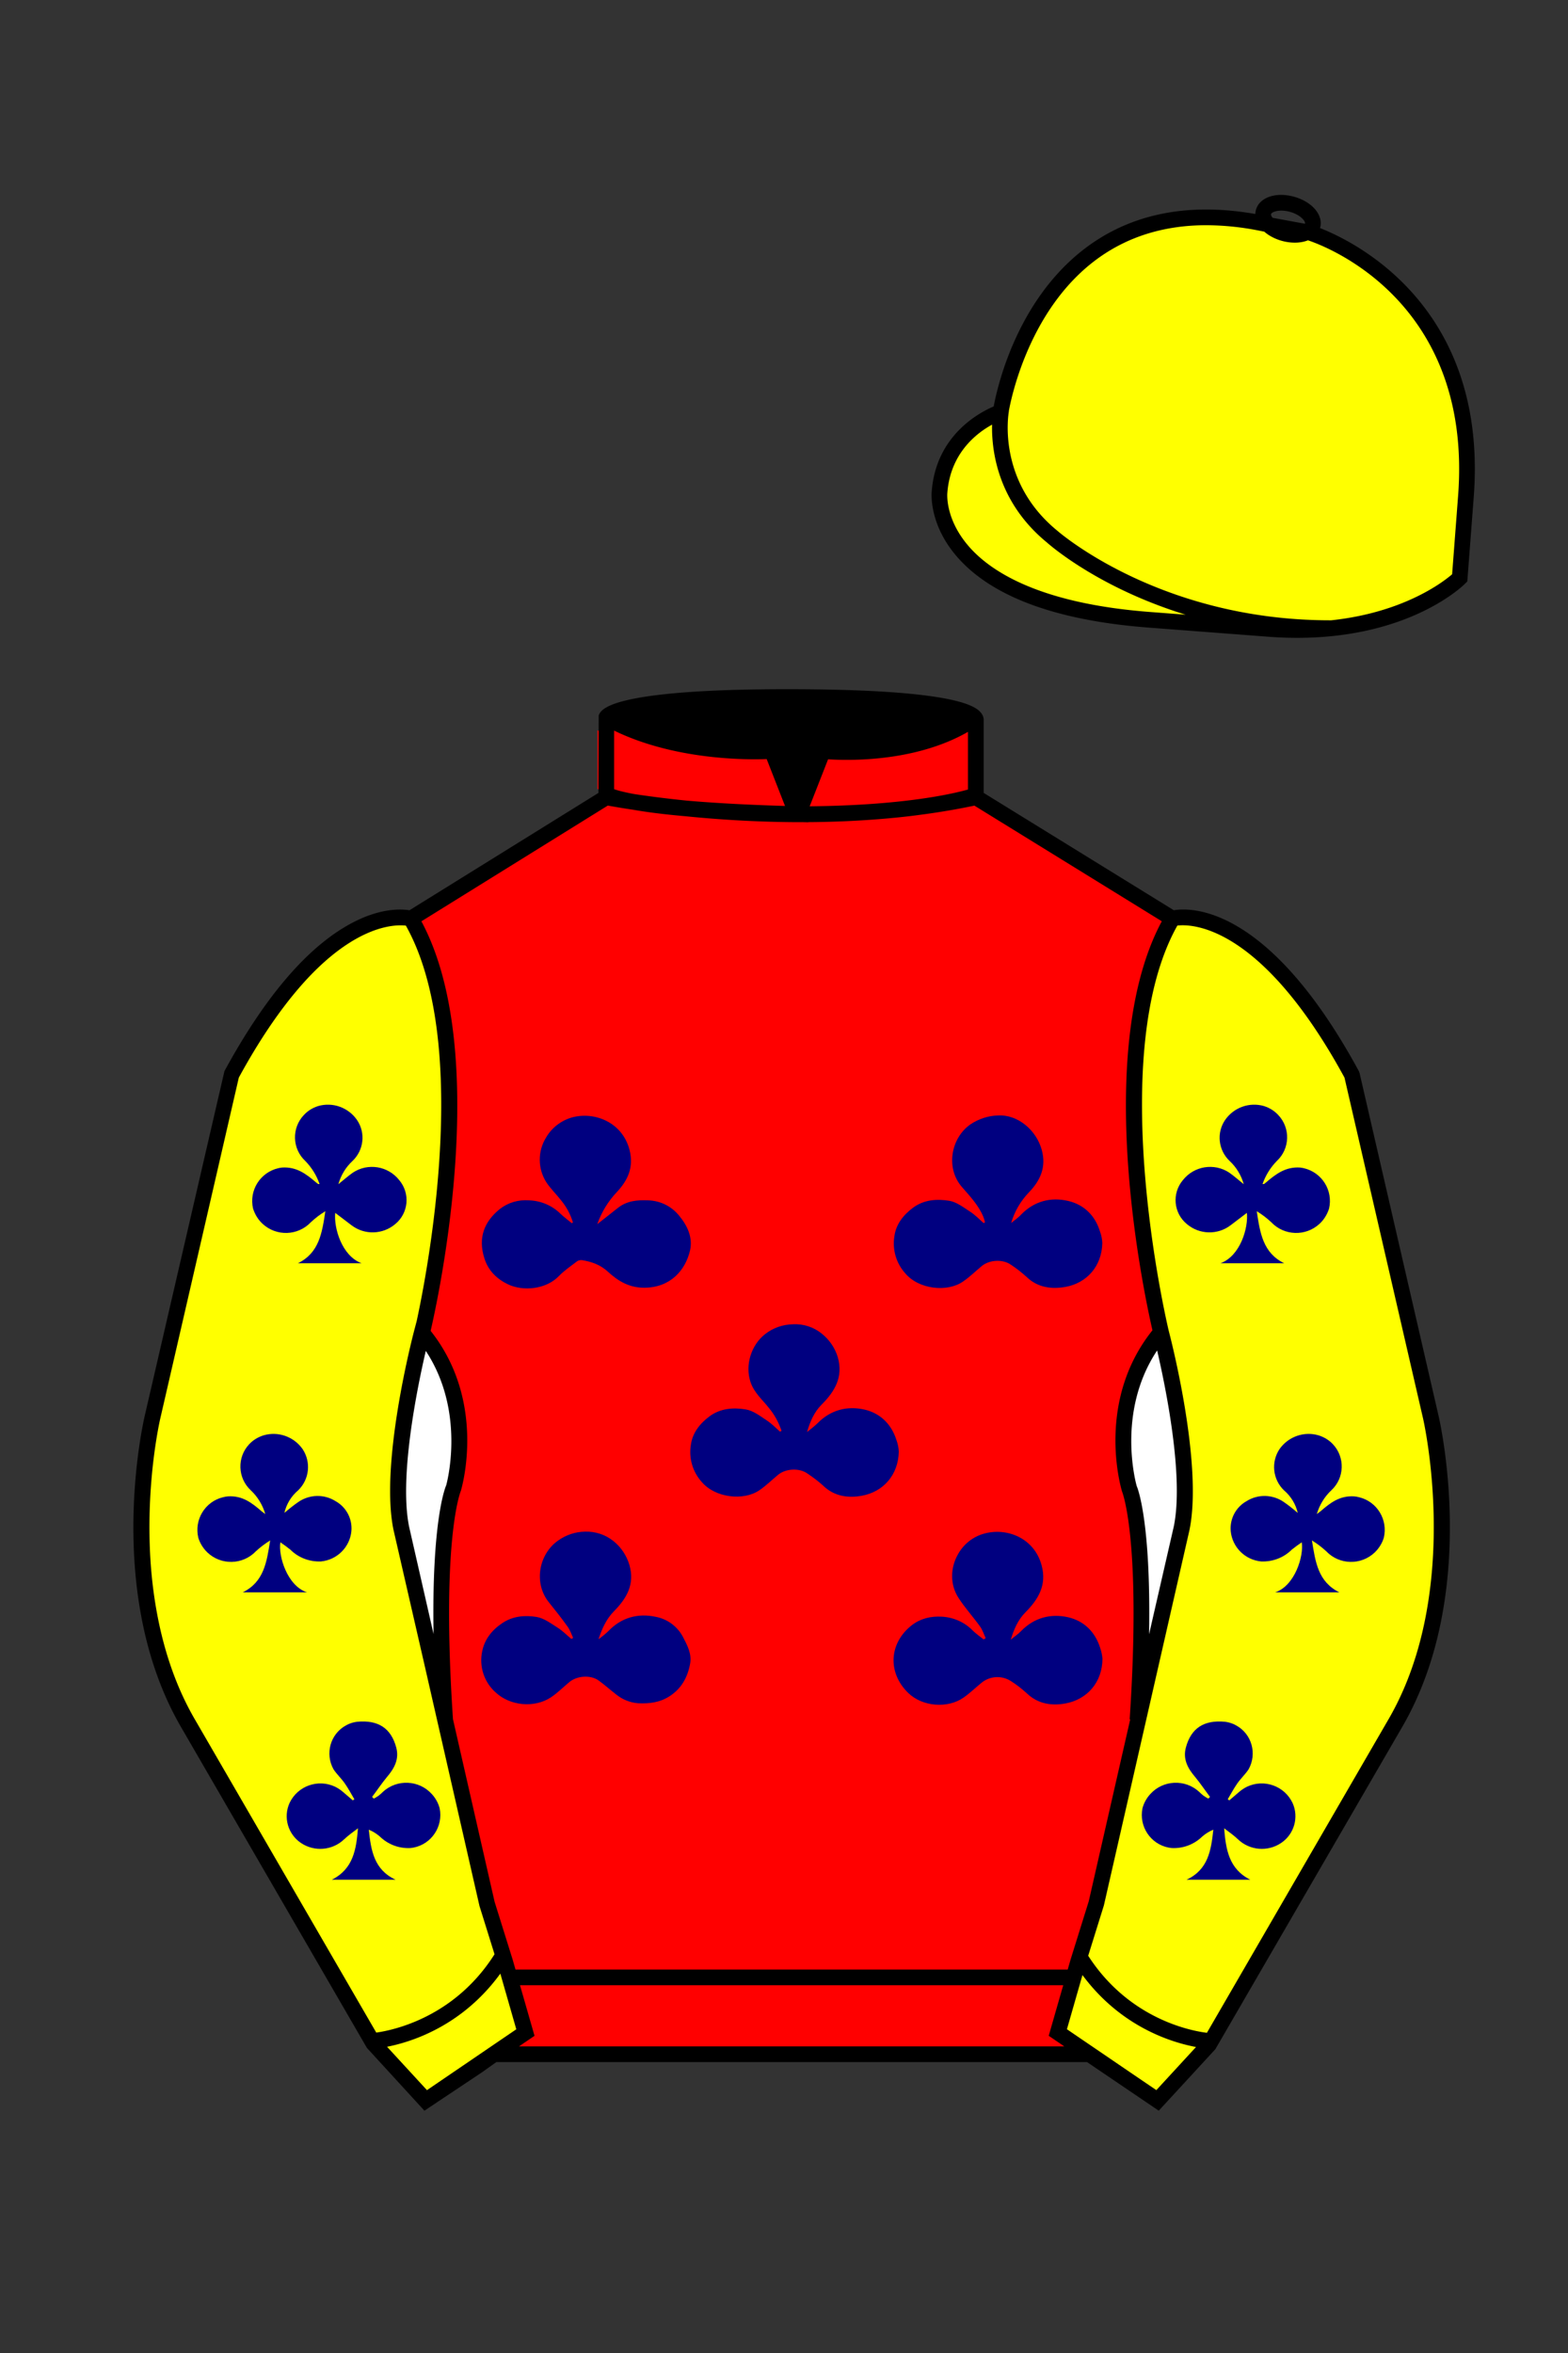
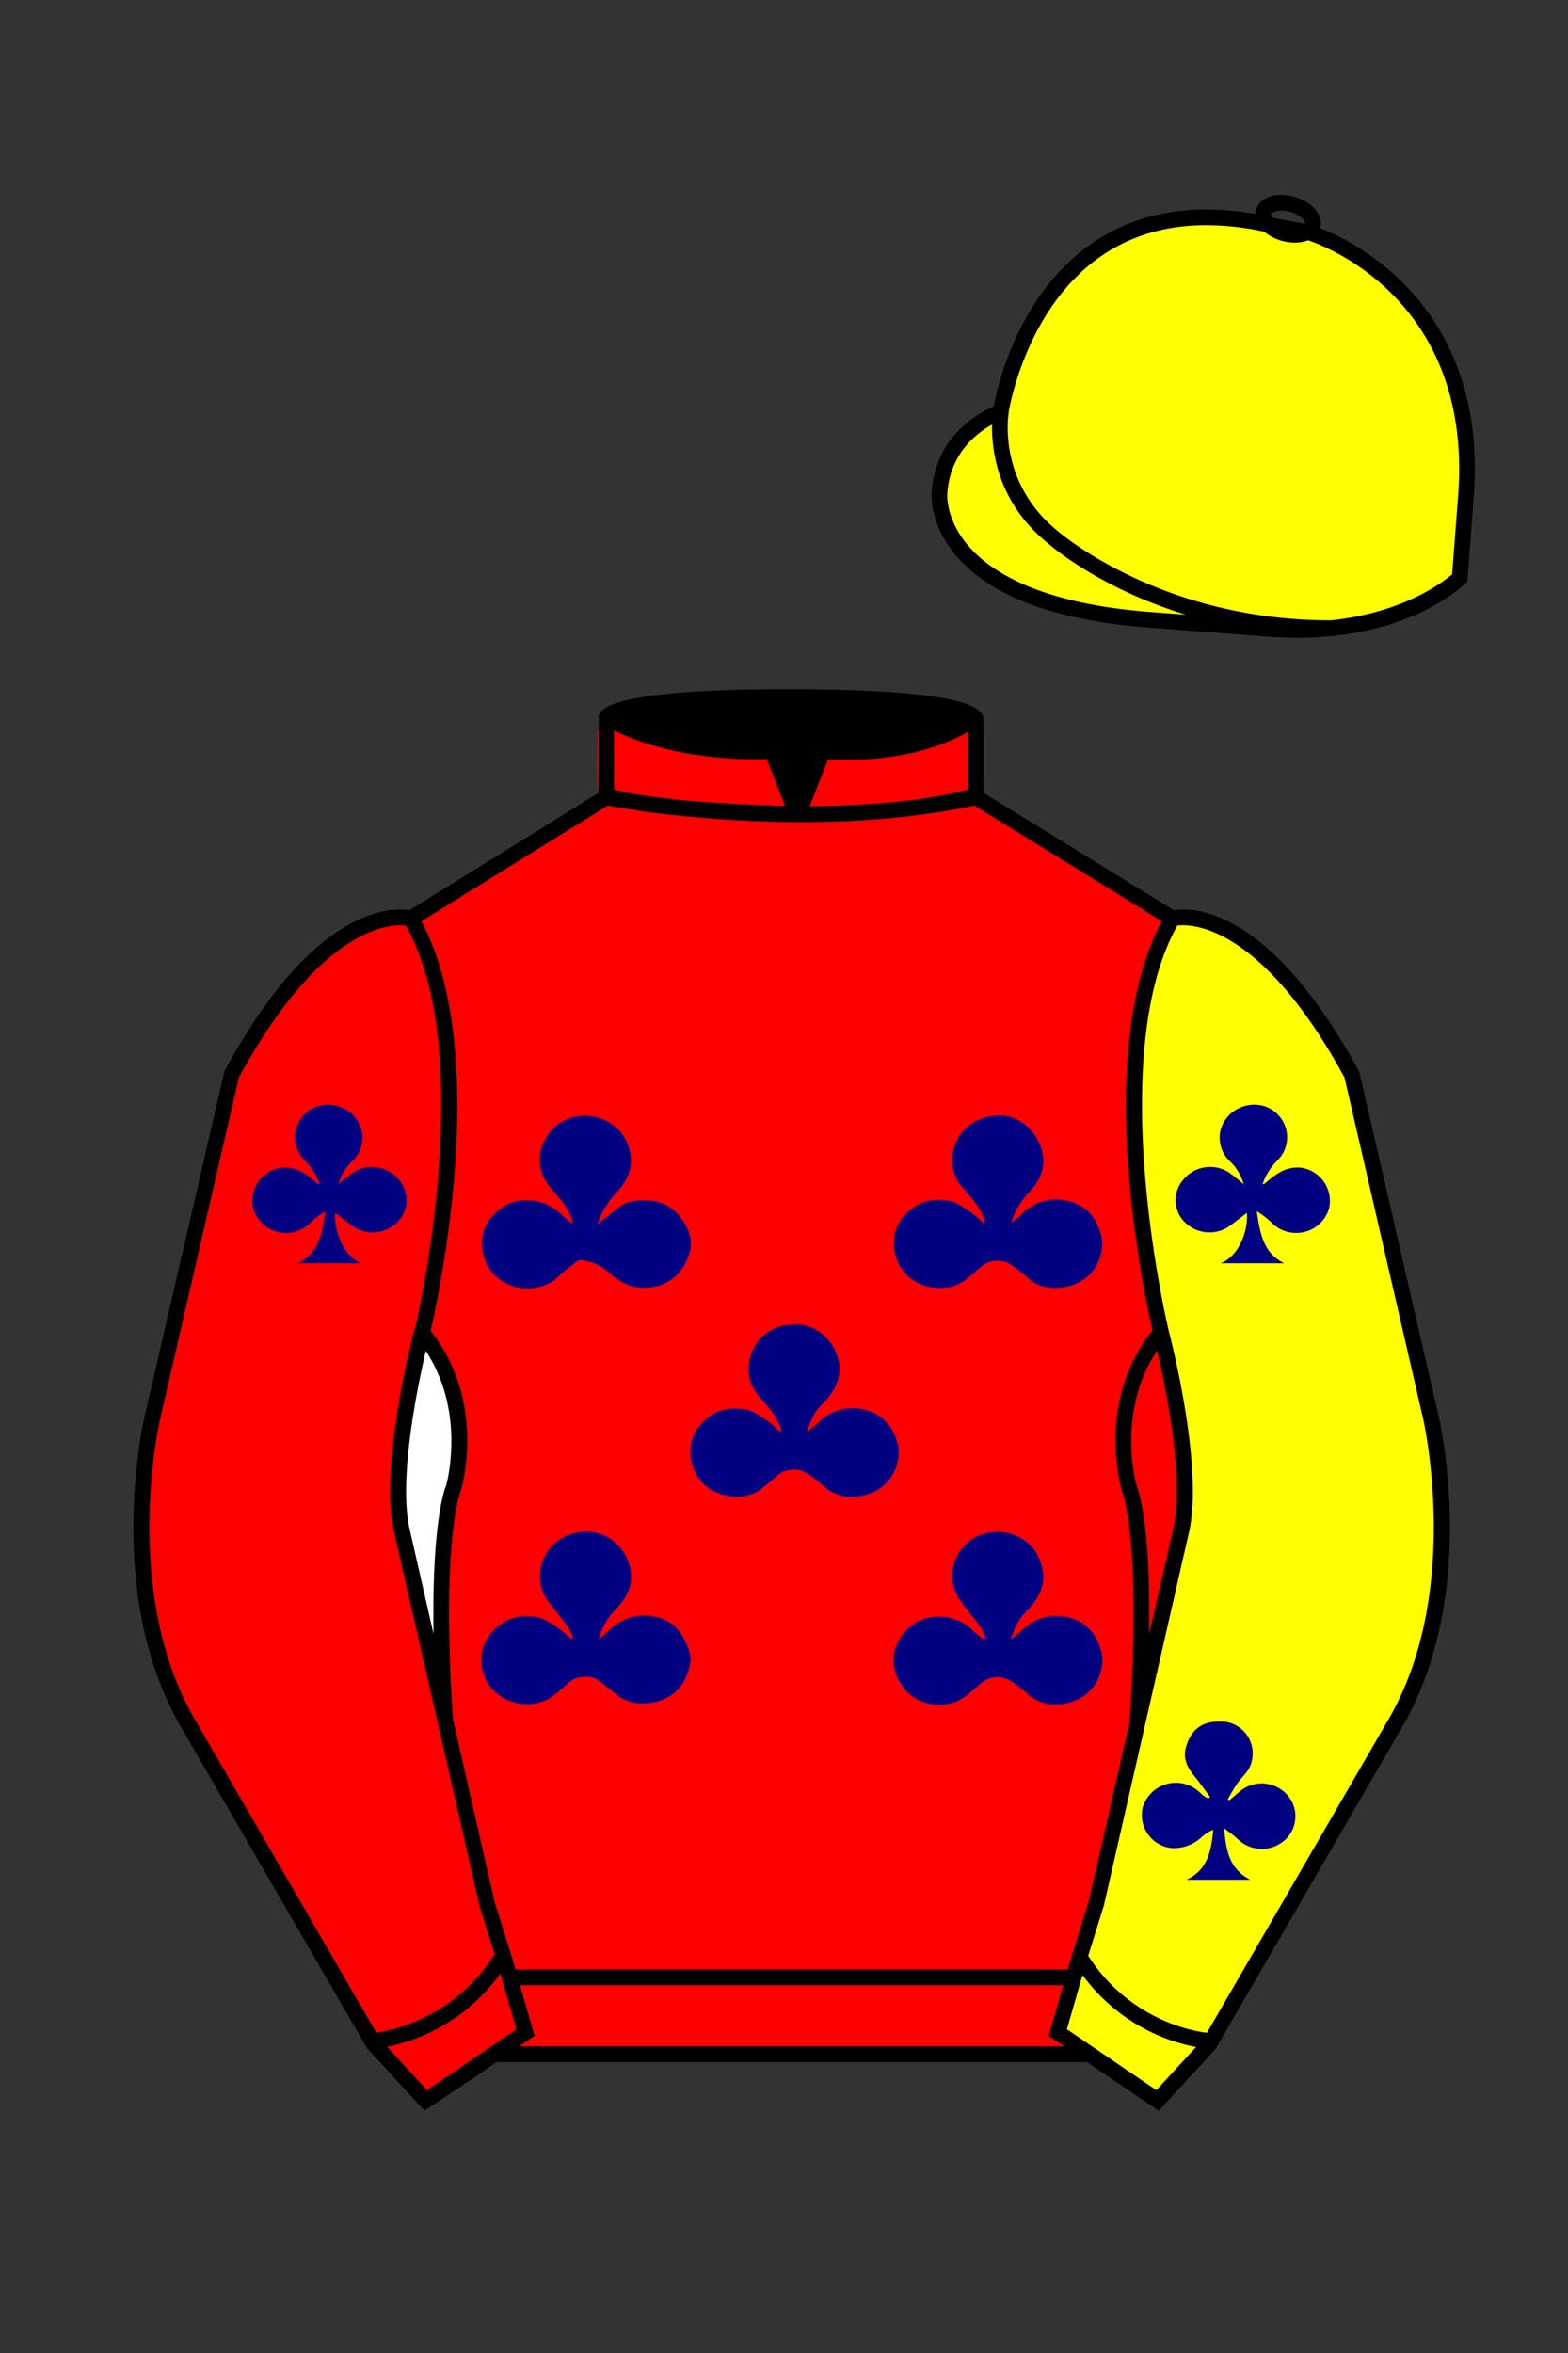
<svg xmlns="http://www.w3.org/2000/svg" viewBox="0 0 100 150">
  <rect x="0" y="0" width="100" height="150" fill="#333333" stroke="none" />
  <path d="M74.752 58.99s5.164-1.613 11.451 9.961l5.025 21.795s2.623 11.087-2.232 19.497l-11.869 20.482-3.318 3.605-4.346-2.944H31.484l-1.03.731-3.317 2.213-1.658-1.802-1.659-1.803-5.936-10.241-5.936-10.241c-2.427-4.205-2.985-9.08-2.936-12.902.049-3.823.705-6.595.705-6.595l2.512-10.897 2.512-10.898c3.144-5.787 6.007-8.277 8.084-9.321 2.077-1.043 3.368-.64 3.368-.64l6.228-3.865 6.229-3.865v-5.08s.087-.328 1.571-.655c1.483-.328 4.364-.655 9.95-.655 6.222 0 9.232.368 10.689.737 1.455.369 1.357.737 1.357.737v4.916l12.535 7.73z" fill="#FF0000" />
  <path d="M36.53,77.9c-.16-.52-.42-.99-.77-1.41-.3-.38-.65-.72-.91-1.11-.56-.87-.57-1.99-.02-2.87.36-.62.95-1.07,1.63-1.27,1.43-.4,3.23.28,3.69,2.07.28,1.1-.11,1.93-.8,2.67-.56.59-.99,1.29-1.26,2.06l1.32-1.04c.57-.45,1.22-.51,1.92-.48.78.02,1.51.38,2,1,.51.62.86,1.37.68,2.18-.29,1.27-1.24,2.36-2.87,2.39-.99.02-1.72-.42-2.38-1.03-.48-.44-1.04-.63-1.65-.73-.12-.01-.25.02-.34.1-.38.29-.79.57-1.12.91-.82.86-2.28.99-3.24.54-.7-.33-1.26-.86-1.51-1.64-.44-1.35,0-2.38.98-3.17.53-.41,1.18-.6,1.85-.55.76.02,1.49.33,2.03.87.22.21.47.39.71.59l.08-.07Z" fill="#000080" />
  <path d="M64.46,77.99c.22-.19.47-.35.67-.57.84-.86,1.9-1.12,3-.86.99.23,1.71.92,2.02,1.94.09.24.14.49.15.74-.03,1.49-1,2.56-2.36,2.8-.87.15-1.76.05-2.47-.64-.31-.28-.64-.54-.99-.77-.51-.37-1.38-.33-1.87.08-.4.33-.77.7-1.2.99-.99.69-2.81.5-3.67-.52-.58-.64-.84-1.51-.7-2.37.1-.76.57-1.36,1.19-1.82.7-.52,1.53-.57,2.32-.44.47.08.91.43,1.33.7.31.2.57.47.85.72l.09-.05c-.03-.13-.07-.26-.12-.38-.31-.73-.85-1.29-1.36-1.88-1.04-1.2-.7-3.12.56-3.99.51-.34,1.11-.54,1.73-.56,1.28-.08,2.47.94,2.81,2.2.3,1.1-.1,1.95-.81,2.69-.54.56-.94,1.24-1.15,1.99Z" fill="#000080" />
  <path d="M49.84,91.2c-.18-.52-.44-1.01-.79-1.43-.42-.54-.96-.98-1.19-1.68-.36-1.1.07-2.36.92-3.03.51-.41,1.15-.63,1.81-.64.66-.03,1.3.18,1.81.59.49.39.85.91,1.03,1.51.36,1.26-.19,2.18-1.03,3.02-.48.48-.74,1.09-.93,1.75.23-.18.46-.36.67-.56.84-.86,1.9-1.12,3-.87.99.23,1.71.92,2.03,1.94.09.24.14.49.15.74-.03,1.49-.99,2.56-2.35,2.81-.86.16-1.76.05-2.47-.64-.31-.28-.65-.54-1-.77-.51-.37-1.38-.33-1.87.07-.4.33-.77.7-1.2.99-1,.69-2.81.49-3.67-.52-.58-.64-.84-1.51-.7-2.37.1-.76.57-1.36,1.19-1.82.7-.52,1.53-.57,2.32-.44.47.08.91.42,1.33.7.31.2.57.47.85.72l.1-.07Z" fill="#000080" />
  <path d="M36.56,104.43c-.12-.26-.21-.54-.38-.76-.37-.52-.77-1.02-1.17-1.52-.98-1.2-.67-3.06.58-3.94.5-.36,1.1-.56,1.72-.57.66-.02,1.3.19,1.81.6.49.39.84.92,1.02,1.52.36,1.24-.18,2.14-.99,2.96-.49.5-.76,1.11-.98,1.78.22-.16.43-.33.63-.52.84-.88,1.9-1.15,3.02-.91.75.14,1.39.62,1.74,1.29.28.54.57,1.08.45,1.71-.16.85-.54,1.57-1.32,2.07-.63.4-1.29.47-1.99.44-.51-.04-.99-.23-1.39-.55-.38-.29-.74-.62-1.13-.9-.51-.37-1.38-.31-1.87.1-.39.32-.75.69-1.17.97-1.06.7-2.62.55-3.54-.32-.73-.65-1.05-1.65-.85-2.6.15-.77.62-1.37,1.3-1.82s1.45-.5,2.18-.38c.48.08.93.43,1.36.7.31.2.57.47.85.7l.12-.07Z" fill="#000080" />
  <path d="M62.86,104.42c-.12-.25-.2-.52-.36-.74-.44-.61-.95-1.17-1.36-1.8-.56-.85-.55-1.94-.02-2.84.36-.62.94-1.08,1.63-1.27,1.44-.41,3.21.26,3.68,2.02.34,1.26-.21,2.16-1.03,2.99-.48.48-.74,1.09-.94,1.75.22-.19.47-.35.67-.56.84-.86,1.9-1.12,3-.87.99.23,1.71.92,2.03,1.94.08.23.13.46.15.7-.01,1.53-1,2.6-2.35,2.85-.86.16-1.75.05-2.47-.64-.32-.29-.66-.56-1.03-.79-.58-.37-1.34-.32-1.87.12-.38.31-.74.66-1.14.94-1.02.71-2.63.58-3.53-.3-1.33-1.29-1.23-3.19.25-4.33.54-.41,1.19-.57,1.89-.53.75.04,1.46.35,1.98.89.21.2.46.38.69.56l.12-.07Z" fill="#000080" />
  <path fill="#FFFF00" d="M83.483 14.819s11.045 3.167 10.006 16.831l-.299 3.929-.098 1.266s-3.854 3.878-12.191 3.244l-7.594-.578c-14.146-1.076-13.389-8.132-13.389-8.132.299-3.929 3.901-5.104 3.901-5.104s2.192-14.981 16.72-12.033l.391.107 2.553.47z" />
-   <path fill="#FFFF00" d="M27.109 134.103l2.913-1.944 1.434-.999 2.014-1.385-1.298-4.521-1.154-3.698-5.45-23.896c-.876-4.191 1.314-12.492 1.314-12.492s4.328-17.817-.715-26.405c0 0-5.164-1.613-11.452 9.961L9.69 90.519s-2.623 11.088 2.231 19.498l11.871 20.482 3.317 3.604" />
  <path fill="#FFFF00" d="M73.785 134.1l-2.912-1.944-1.434-1-2.014-1.384 1.297-4.521 1.154-3.698 5.451-23.896c.875-4.191-1.314-12.493-1.314-12.493s-4.328-17.816.715-26.404c0 0 5.164-1.613 11.451 9.961l5.025 21.795s2.623 11.087-2.232 19.497l-11.869 20.482-3.318 3.605" />
  <g>
    <path d="M20.74,77.22c-.33.2-.63.43-.91.69-.83.88-2.21.92-3.09.1-.28-.26-.48-.59-.6-.96-.27-1.16.45-2.31,1.61-2.58,0,0,0,0,0,0,.08-.02.16-.03.24-.04.92-.06,1.54.41,2.17.95l.13.1h.09c-.19-.55-.5-1.05-.91-1.47-.84-.78-.88-2.1-.09-2.93.25-.27.56-.46.91-.57.93-.27,1.93.09,2.48.89.56.82.43,1.93-.29,2.61-.43.4-.74.91-.9,1.48.36-.29.63-.53.93-.74.96-.63,2.24-.42,2.95.48.71.84.6,2.1-.25,2.8,0,0,0,0,0,0h0c-.8.68-1.96.71-2.79.08-.33-.26-.68-.51-1.04-.79-.1.94.41,2.74,1.68,3.21h-4.06c1.35-.66,1.54-1.92,1.75-3.32Z" fill="#000080" />
-     <path d="M18.13,96.45c.29-.25.59-.49.91-.71.71-.48,1.63-.5,2.35-.05.69.38,1.09,1.13,1.02,1.92-.1,1.02-.91,1.83-1.94,1.93-.73.03-1.44-.24-1.95-.75-.21-.17-.42-.32-.64-.47-.14.87.44,2.78,1.7,3.19h-4.1c1.36-.67,1.53-1.93,1.75-3.31-.32.2-.63.43-.91.69-.83.87-2.21.91-3.09.08-.27-.26-.47-.58-.58-.93-.28-1.15.42-2.31,1.56-2.59,0,0,0,0,0,0,.11-.03.22-.05.34-.06.91-.05,1.51.41,2.13.95l.24.18c-.17-.58-.49-1.11-.93-1.52-.84-.78-.88-2.1-.1-2.93.25-.27.57-.46.92-.57.93-.27,1.93.08,2.49.88.55.83.43,1.93-.28,2.62-.45.38-.76.89-.89,1.47Z" fill="#000080" />
-     <path d="M25.25,119.83h-4.09c1.38-.69,1.56-1.95,1.67-3.28-.3.23-.62.45-.89.71-.75.71-1.89.8-2.74.23-.84-.56-1.15-1.65-.73-2.56.52-1.09,1.82-1.54,2.9-1.03,0,0,0,0,0,0,.18.09.35.2.5.33l.63.54.1-.07c-.2-.34-.38-.68-.61-1.01s-.51-.58-.72-.9c-.55-.99-.21-2.24.78-2.79.22-.13.47-.21.72-.24,1.35-.13,2.17.41,2.5,1.64.2.74-.12,1.33-.59,1.88-.34.41-.63.85-.95,1.27l.11.11c.11-.06.21-.12.31-.19.1-.08.19-.16.28-.25.9-.82,2.3-.75,3.11.15.24.26.41.57.5.91.23,1.15-.51,2.27-1.66,2.5,0,0,0,0,0,0-.07.01-.13.02-.2.03-.73.04-1.44-.23-1.96-.74-.21-.18-.45-.33-.7-.43.14,1.32.33,2.55,1.71,3.19Z" fill="#000080" />
  </g>
  <g>
    <path d="M80.16,77.22c.33.2.63.43.91.69.83.88,2.21.92,3.09.1.28-.26.48-.59.6-.96.27-1.16-.45-2.31-1.61-2.58,0,0,0,0,0,0-.08-.02-.16-.03-.24-.04-.92-.06-1.54.41-2.17.95l-.13.1h-.09c.19-.55.5-1.05.91-1.47.84-.78.88-2.1.09-2.93-.25-.27-.56-.46-.91-.57-.93-.27-1.93.09-2.48.89-.56.82-.43,1.93.29,2.61.43.4.74.91.9,1.48-.36-.29-.63-.53-.93-.74-.96-.63-2.24-.42-2.95.48-.71.84-.6,2.1.25,2.8,0,0,0,0,0,0h0c.8.68,1.96.71,2.79.08.33-.26.68-.51,1.04-.79.1.94-.41,2.74-1.68,3.21h4.06c-1.35-.66-1.54-1.92-1.75-3.32Z" fill="#000080" />
-     <path d="M82.77,96.45c-.29-.25-.59-.49-.91-.71-.71-.48-1.63-.5-2.35-.05-.69.38-1.09,1.13-1.02,1.92.1,1.02.91,1.83,1.94,1.93.73.03,1.44-.24,1.95-.75.21-.17.42-.32.64-.47.14.87-.44,2.78-1.7,3.19h4.1c-1.36-.67-1.53-1.93-1.75-3.31.32.2.63.43.91.69.83.87,2.21.91,3.09.08.27-.26.47-.58.58-.93.28-1.15-.42-2.31-1.56-2.59,0,0,0,0,0,0-.11-.03-.22-.05-.34-.06-.91-.05-1.51.41-2.13.95l-.24.18c.17-.58.49-1.11.93-1.52.84-.78.88-2.1.1-2.93-.25-.27-.57-.46-.92-.57-.93-.27-1.93.08-2.49.88-.55.83-.43,1.93.28,2.62.45.38.76.89.89,1.47Z" fill="#000080" />
    <path d="M75.65,119.83h4.09c-1.38-.69-1.56-1.95-1.67-3.28.3.23.62.45.89.71.75.71,1.89.8,2.74.23.84-.56,1.15-1.65.73-2.56-.52-1.09-1.82-1.54-2.9-1.03,0,0,0,0,0,0-.18.09-.35.2-.5.33l-.63.54-.1-.07c.2-.34.38-.68.61-1.01s.51-.58.72-.9c.55-.99.21-2.24-.78-2.79-.22-.13-.47-.21-.72-.24-1.35-.13-2.17.41-2.5,1.64-.2.74.12,1.33.59,1.88.34.41.63.85.95,1.27l-.11.11c-.11-.06-.21-.12-.31-.19-.1-.08-.19-.16-.28-.25-.9-.82-2.3-.75-3.11.15-.24.26-.41.57-.5.91-.23,1.15.51,2.27,1.66,2.5,0,0,0,0,0,0,.07.01.13.02.2.03.73.04,1.44-.23,1.96-.74.21-.18.45-.33.7-.43-.14,1.32-.33,2.55-1.71,3.19Z" fill="#000080" />
  </g>
  <path fill="#FF0000" d="M47.835 48.387l1.188 2.979s-8-.104-10.917-1.063v-3.75c0 .001 3.843 2.084 9.729 1.834zm3.948 0l-1.219 3c5.563.094 10.125-1.063 10.125-1.063v-3.688c-3.656 2.033-8.906 1.751-8.906 1.751z" />
  <path fill="#fff" d="M25.587 97.434c-.875-4.191 1.313-12.492 1.313-12.492 3.678 4.398 2.014 9.944 2.014 9.944s-1.313 2.917-.525 14.753l-2.802-12.205z" />
-   <path fill="#fff" d="M75.345 97.434c.877-4.191-1.313-12.492-1.313-12.492-3.678 4.398-2.014 9.944-2.014 9.944s1.313 2.917.525 14.753l2.802-12.205z" />
  <path d="M84.819 40.543c-11.27 0-17.779-5.718-18.052-5.961-4.297-3.521-3.444-8.346-3.406-8.55l.982.184c-.033.181-.769 4.457 3.075 7.606.08.071 6.532 5.721 17.403 5.721h.09l.002 1h-.094z  M82.73 40.661c-.596 0-1.218-.023-1.867-.072l-7.593-.579c-6.005-.457-10.158-2.021-12.344-4.647-1.696-2.038-1.513-3.956-1.504-4.037.271-3.571 3.034-5.027 3.952-5.415.256-1.371 1.571-7.096 6.191-10.343 2.977-2.091 6.7-2.705 11.074-1.816l.423.115 2.559.471c.114.033 11.425 3.44 10.367 17.35l-.411 5.379-.13.13c-.151.154-3.53 3.464-10.717 3.464zm-5.795-26.304c-2.591 0-4.87.677-6.794 2.03-4.813 3.383-5.817 9.896-5.826 9.961l-.045.305-.294.098c-.134.044-3.289 1.132-3.558 4.667-.008.078-.137 1.629 1.303 3.337 1.386 1.645 4.527 3.718 11.625 4.258l7.594.578c7.166.546 10.944-2.356 11.67-2.982l.381-4.997c.977-12.83-9.1-16.144-9.624-16.307l-2.958-.58a17.567 17.567 0 0 0-3.474-.368z  M82.73 40.661c-.596 0-1.218-.023-1.867-.072l-7.593-.579c-6.005-.457-10.158-2.021-12.344-4.647-1.696-2.038-1.513-3.956-1.504-4.037.271-3.571 3.034-5.027 3.952-5.415.256-1.371 1.571-7.096 6.191-10.343 2.977-2.091 6.7-2.705 11.074-1.816l.423.115 2.559.471c.114.033 11.425 3.44 10.367 17.35l-.411 5.379-.13.13c-.151.154-3.53 3.464-10.717 3.464zm-5.795-26.304c-2.591 0-4.87.677-6.794 2.03-4.813 3.383-5.817 9.896-5.826 9.961l-.045.305-.294.098c-.134.044-3.289 1.132-3.558 4.667-.008.078-.137 1.629 1.303 3.337 1.386 1.645 4.527 3.718 11.625 4.258l7.594.578c7.166.546 10.944-2.356 11.67-2.982l.381-4.997c.977-12.83-9.1-16.144-9.624-16.307l-2.958-.58a17.567 17.567 0 0 0-3.474-.368z  M82.574 15.469a3.11 3.11 0 0 1-.82-.114c-.686-.19-1.256-.589-1.524-1.066-.169-.299-.215-.613-.132-.908.223-.802 1.273-1.161 2.436-.838.685.189 1.255.587 1.524 1.065.169.299.215.614.132.91-.082.295-.282.54-.58.709-.285.16-.646.242-1.036.242zm-.858-2.042c-.389 0-.63.131-.655.223-.009.033.005.087.039.147.104.185.409.452.922.594.513.143.91.07 1.095-.035.061-.035.101-.074.109-.107l.001-.002c.01-.033-.005-.088-.04-.149-.104-.185-.408-.451-.92-.593a2.105 2.105 0 0 0-.551-.078z  M73.901 134.551l-7.018-4.773 1.396-4.866 1.157-3.71 5.441-23.858c.839-4.021-1.289-12.173-1.311-12.254-.181-.745-4.32-18.123.767-26.785l.099-.167.184-.057c.229-.071 5.632-1.596 12.04 10.199l.048.126 5.025 21.795c.108.458 2.611 11.375-2.287 19.859L77.51 130.632l-3.609 3.919zm-5.857-5.19l5.701 3.883 2.991-3.249 11.842-20.436c4.696-8.134 2.204-19.022 2.179-19.131l-5.011-21.731c-5.364-9.843-9.742-9.825-10.658-9.696-4.709 8.387-.593 25.667-.55 25.842.088.334 2.206 8.455 1.317 12.714l-5.453 23.905-1.164 3.736-1.194 4.163zM27.069 134.554l-3.671-4.006-11.871-20.482c-4.897-8.485-2.394-19.403-2.284-19.864l5.071-21.919c6.411-11.799 11.813-10.27 12.04-10.199l.185.057.098.167c5.087 8.663.948 26.041.77 26.776-.024.091-2.152 8.245-1.31 12.271l5.448 23.888 1.144 3.661 1.4 4.877-7.02 4.773zm-2.834-4.555l2.99 3.248 5.702-3.883-1.198-4.175-1.151-3.688-5.46-23.934c-.893-4.267 1.227-12.388 1.317-12.731.04-.165 4.155-17.44-.551-25.829-.909-.107-5.339-.069-10.661 9.692l-5.008 21.729c-.026.111-2.519 11.001 2.176 19.136l11.844 20.435z  M23.777 130.604l-.057-.998c.049-.003 4.939-.348 7.894-5.146l.852.523c-3.237 5.258-8.468 5.609-8.689 5.621z  M27.903 109.751l-2.805-12.215c-.89-4.259 1.229-12.379 1.319-12.723l.247-.935.621.742c3.807 4.551 2.18 10.171 2.109 10.408-.034.087-1.268 3.124-.505 14.576l-.986.147zm-1.827-12.425l1.575 6.859c-.126-7.325.762-9.403.808-9.505-.004 0 1.317-4.618-1.323-8.591-.54 2.327-1.721 8.062-1.06 11.237zM51.09 52.412c-6.99 0-12.442-1.079-12.523-1.095l.198-.98c.12.025 12.197 2.409 23.363.001l.211.978c-3.813.822-7.727 1.096-11.249 1.096z  M51.547 52.42l-.754-.02c-10.628-.278-12.238-1.21-12.453-1.394l.65-.76-.325.38.288-.408c.059.036 1.529.871 11.112 1.161l-1.17-2.989c-1.409.054-6.492.059-10.477-2.209l.494-.869c4.315 2.455 10.223 2.065 10.282 2.063l.367-.026 1.986 5.071z  M50.904 52.404h-.733l1.983-5.065.379.041c.058.007 5.735.577 9.436-2.061l.58.814c-3.475 2.477-8.334 2.363-9.738 2.272L51.638 51.4c7.338-.069 10.418-1.167 10.449-1.178l.344.939c-.139.051-3.485 1.243-11.527 1.243z  M73.031 109.751l-.986-.146c.762-11.452-.472-14.489-.484-14.519-.092-.295-1.719-5.915 2.088-10.466l.621-.742.246.935c.091.344 2.209 8.465 1.318 12.723l-.002.01-2.801 12.205zm.766-23.661c-2.652 3.985-1.314 8.603-1.3 8.652.027.051.912 2.12.786 9.44l1.573-6.856c.663-3.176-.518-8.911-1.059-11.236zM32.544 125.555h35.971v1H32.544zM77.101 130.604c-.222-.012-5.455-.362-8.689-5.621l.852-.523c2.964 4.818 7.844 5.144 7.893 5.146l-.056.998zM50.949 44.453c9.949 0 11.197 1.295 11.197 1.295-3.447 2.682-9.653 2.065-9.653 2.065l-1.61 3.884-1.652-3.822c-8.023 0-10.431-2.188-10.431-2.188s1.083-1.234 12.149-1.234z  M73.899 134.553l-4.575-3.1H31.658l-.9.639-3.685 2.459-3.671-4.007-11.871-20.482c-2.565-4.445-3.049-9.609-3.003-13.16.049-3.834.691-6.588.719-6.703l5.071-21.919c2.657-4.891 5.449-8.097 8.299-9.529 1.731-.87 2.992-.805 3.498-.724l12.051-7.479.017-4.93c.111-.418.748-.75 1.947-1.015 2.004-.442 5.388-.667 10.058-.667 5.202 0 8.839.253 10.812.752.907.23 1.427.502 1.636.857a.696.696 0 0 1 .099.391v4.611l12.125 7.479c1.135-.186 6.067-.296 11.799 10.253l.048.126L91.732 90.2c.108.458 2.611 11.375-2.287 19.859L77.51 130.632l-3.611 3.921zm-49.659-4.558l2.99 3.249 4.109-2.791h38.292l4.116 2.789 2.989-3.247 11.842-20.436c4.701-8.143 2.204-19.022 2.179-19.131l-5.011-21.732c-5.95-10.916-10.79-9.678-10.836-9.661l-.212.061-.194-.114-12.771-7.877v-5.079c-.095-.068-.353-.209-.98-.369-1.301-.329-4.189-.722-10.566-.722-5.727 0-8.513.35-9.842.644-.712.157-1.041.303-1.179.382v5.143l-12.887 7.998-.218-.068c-.006-.002-1.155-.315-2.994.609-1.825.917-4.664 3.233-7.837 9.053l-5.008 21.729c-.007.03-.645 2.771-.692 6.489-.044 3.425.417 8.398 2.869 12.646l11.841 20.435zm14.835-83.971z  " fill="#000000" />
</svg>